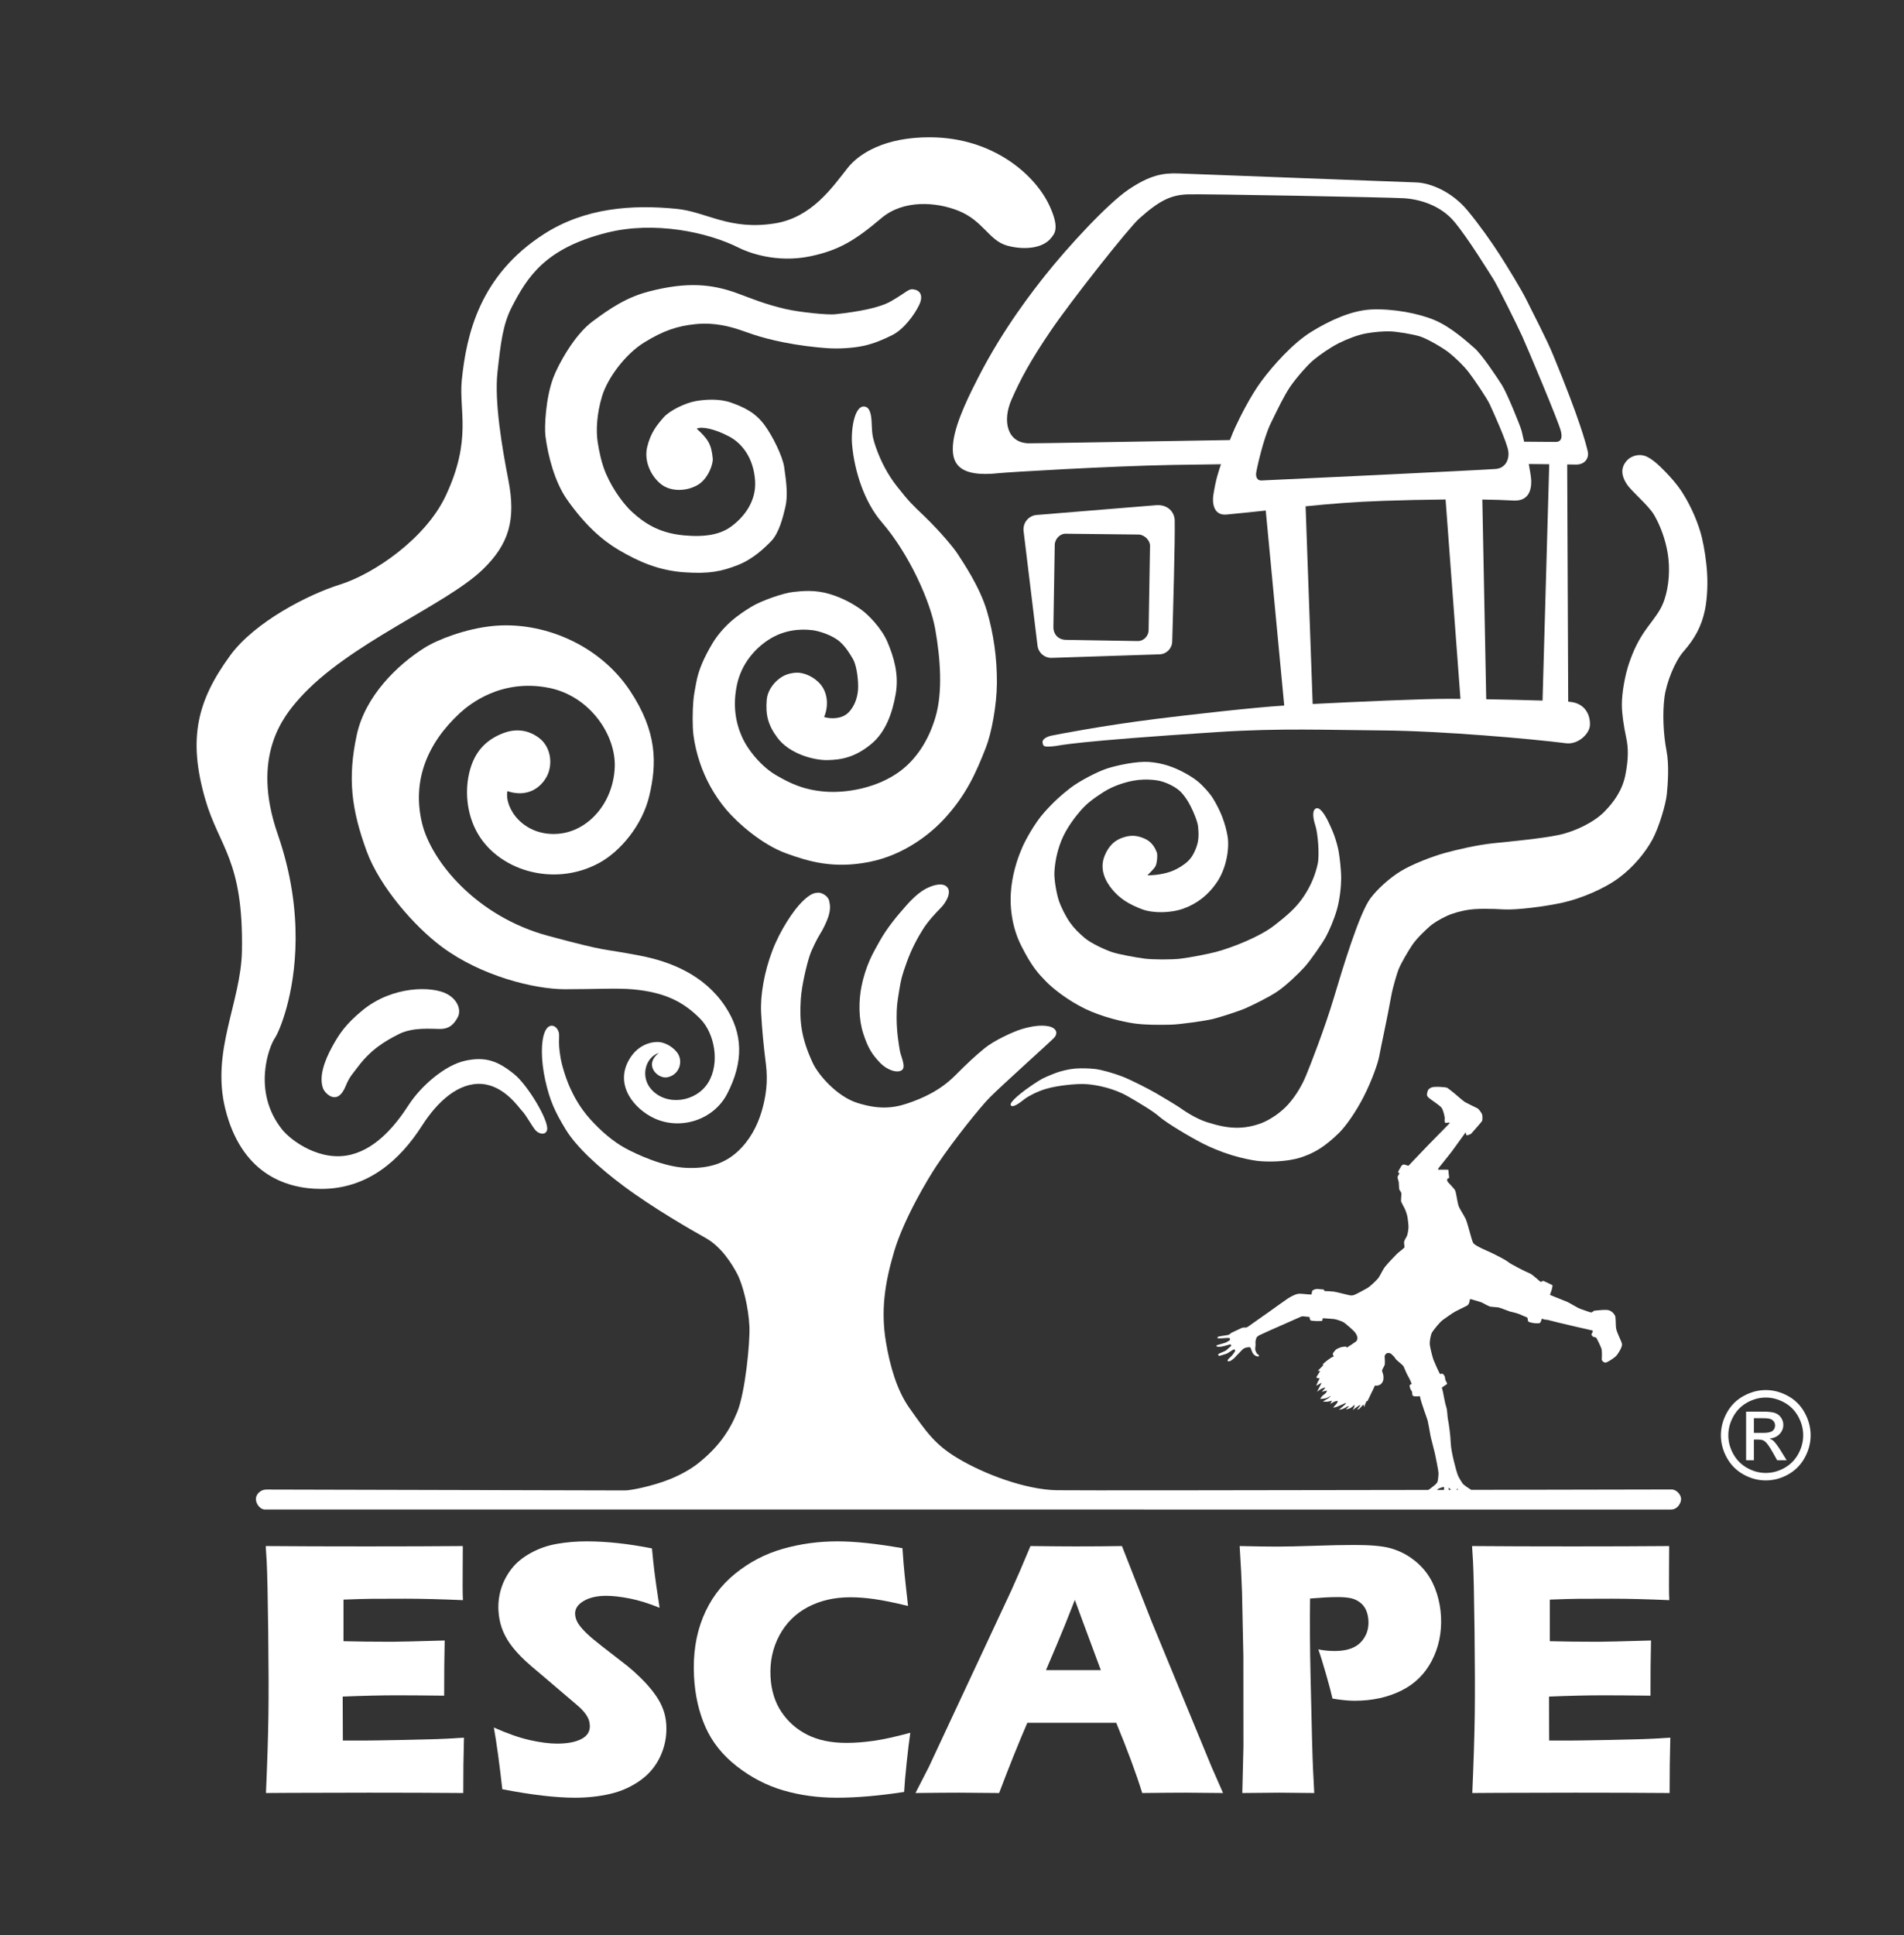
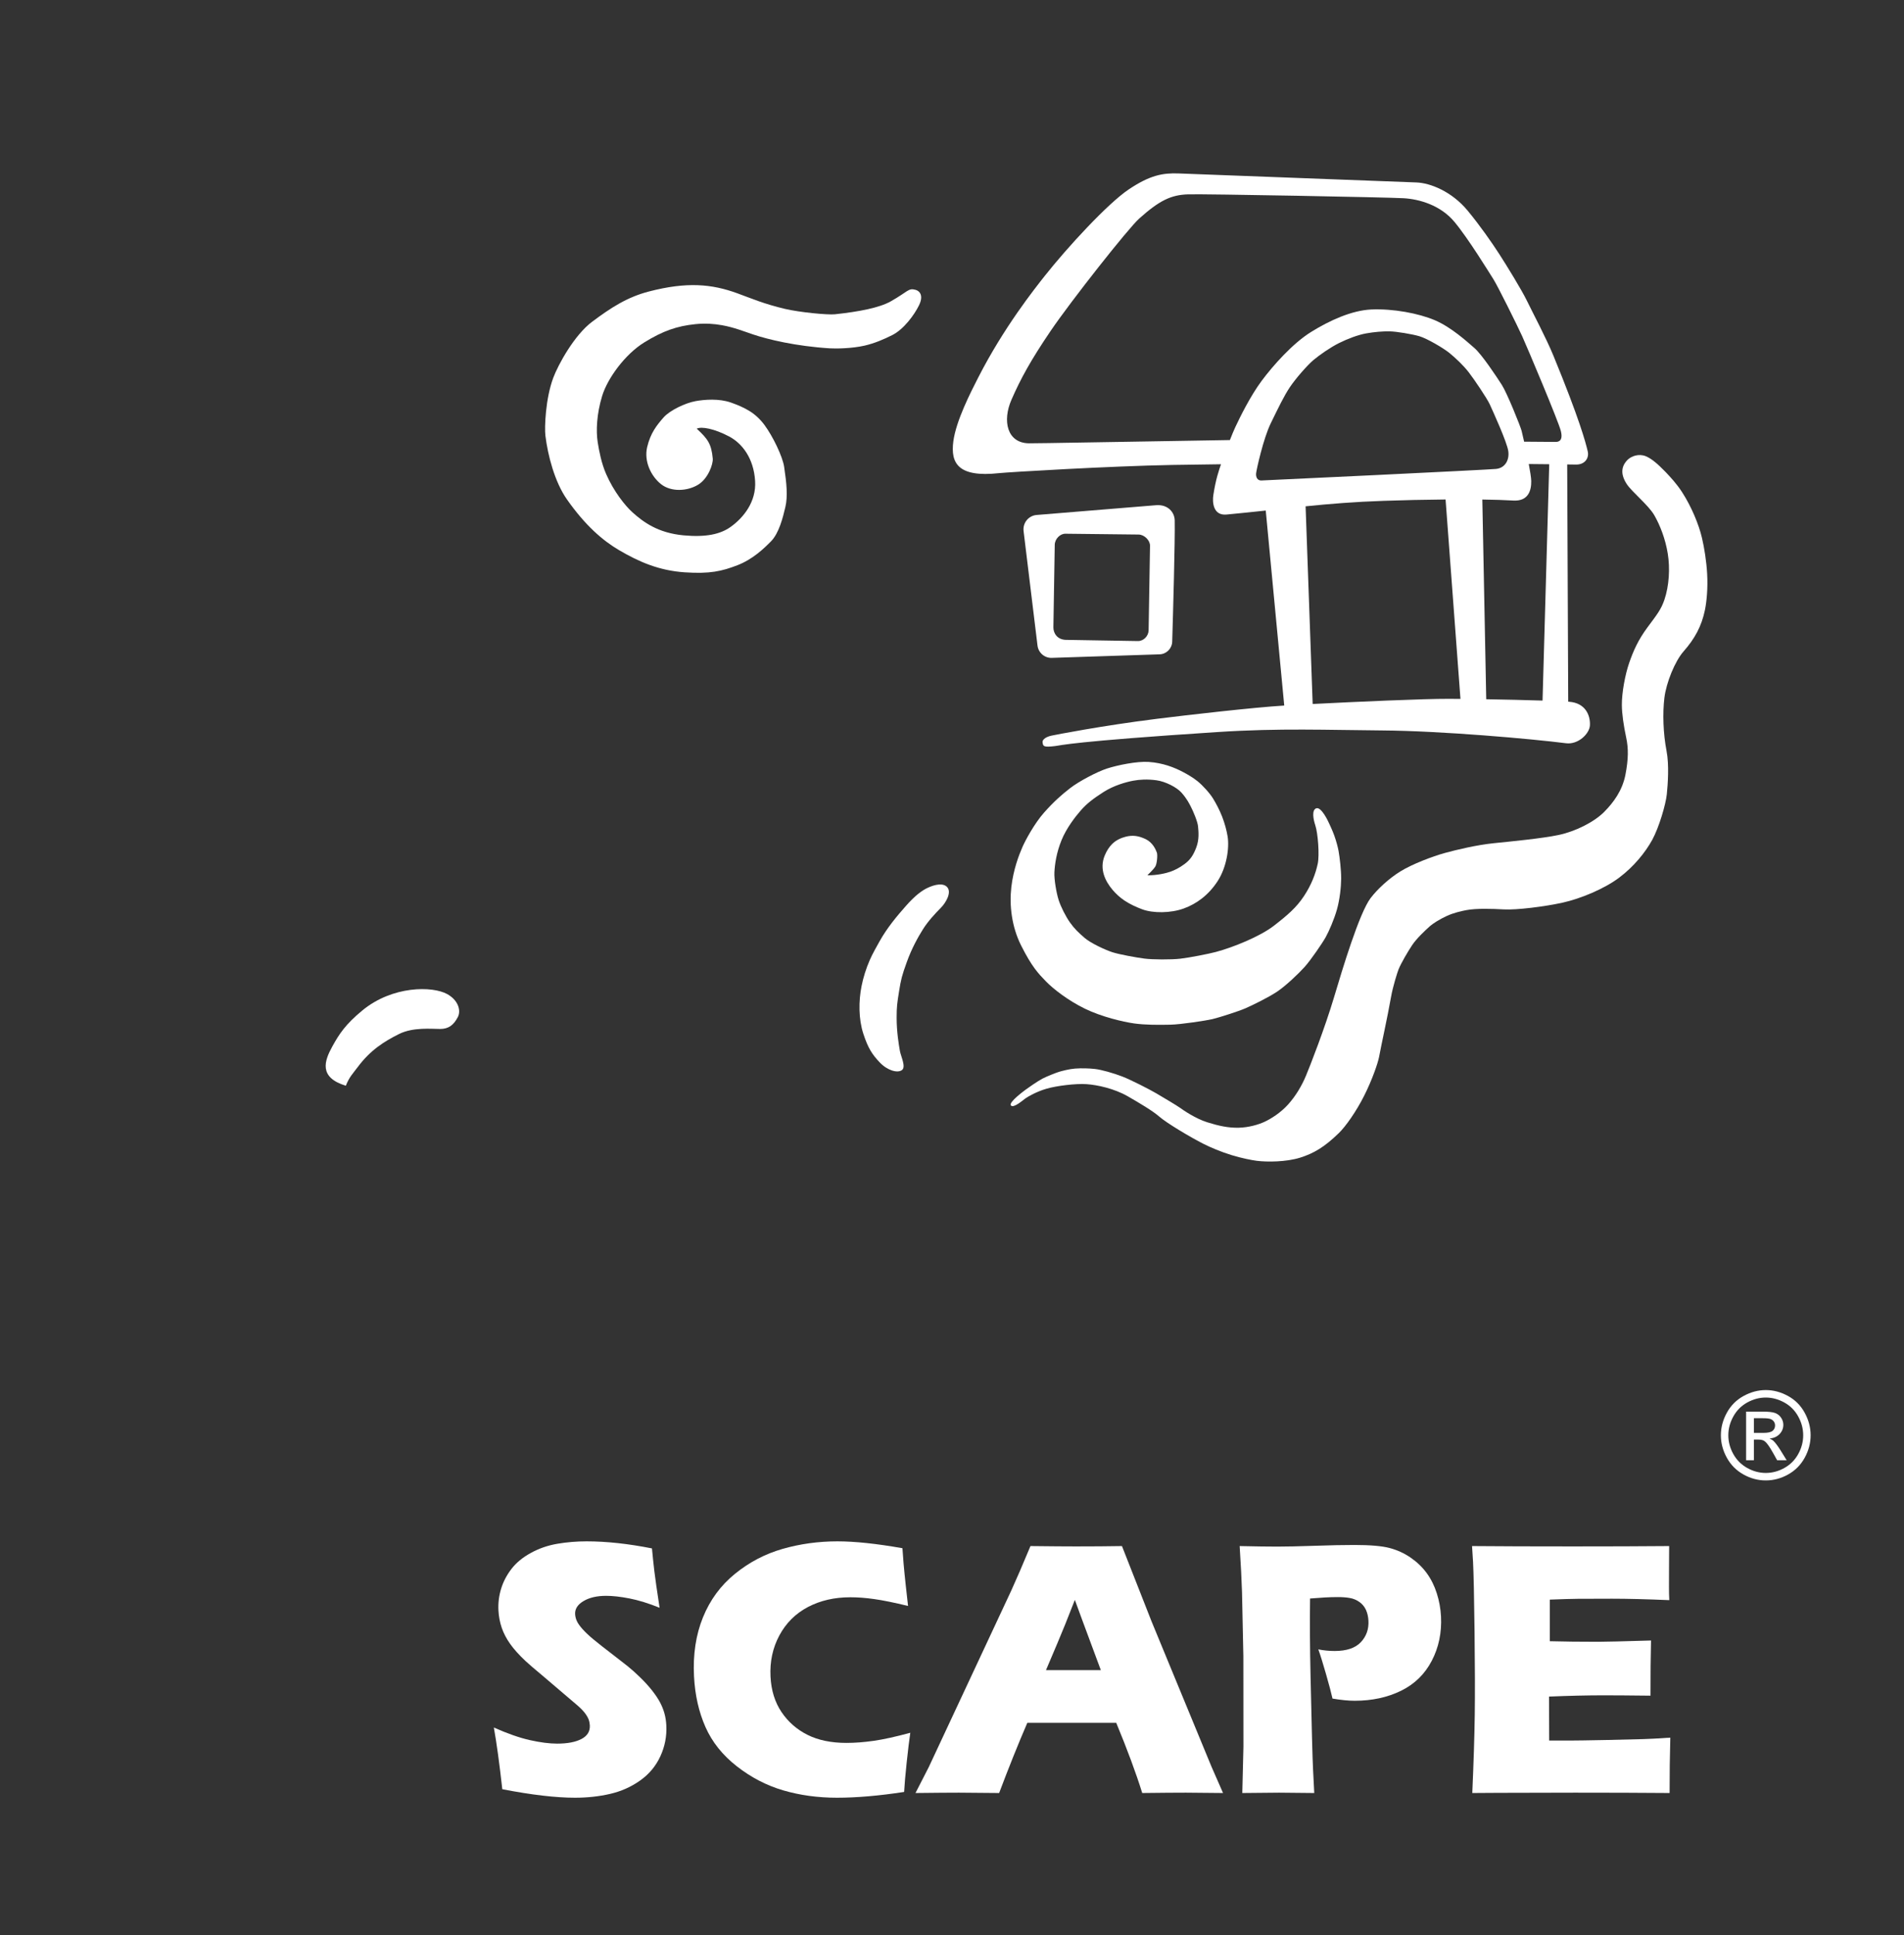
<svg xmlns="http://www.w3.org/2000/svg" width="250" height="254" viewBox="0 0 250 254" fill="none">
  <rect x="0" y="0" width="250" height="254" fill="#333333" stroke="none" />
-   <path fill-rule="evenodd" clip-rule="evenodd" d="M138.042 31.198C138.405 30.721 139.225 30.029 137.766 26.93C135.89 22.947 130.415 18.068 122.167 18.021C116.212 17.986 112.801 20.14 111.301 22.043C109.254 24.64 106.567 28.547 101.755 29.322C95.783 30.283 92.772 27.81 88.865 27.418C83.003 26.83 76.809 27.264 71.413 30.733C63.008 36.136 61.246 43.873 60.635 49.888C60.23 53.885 62.014 57.686 58.51 65.108C55.857 70.727 49.058 75.357 44.607 76.744C40.526 78.016 33.454 81.616 30.217 86.051C25.922 91.936 24.634 96.902 26.954 104.928C28.775 111.227 31.97 112.866 31.768 124.788C31.652 131.588 27.688 137.936 29.582 145.56C31.625 153.784 37.185 156.064 42.181 156.064C48.295 156.064 52.512 152.294 55.425 147.742C57.431 144.605 60.218 142.035 63.311 142.292C66.235 142.534 68.121 145.39 68.488 145.759C69.109 146.384 69.88 147.917 70.357 148.411C70.835 148.905 71.669 149.018 71.835 148.32C72.112 147.151 69.313 142.467 67.544 141.027C65.402 139.283 63.767 138.656 61.079 139.239C58.352 139.831 55.201 142.656 53.682 145.012C51.991 147.634 49.511 150.699 46.113 151.559C42.077 152.579 38.204 149.733 37.034 148.258C33.038 143.22 35.374 137.273 36.1 136.25C36.574 135.582 38.776 130.697 38.816 123.261C38.837 119.314 38.248 114.648 36.468 109.512C32.916 99.267 37.191 94.061 39.298 91.696C45.747 84.457 58.521 79.453 63.376 74.765C66.851 71.41 67.763 68.218 66.749 63.006C65.916 58.726 64.895 52.711 65.322 48.849C65.748 44.987 66.029 42.561 67.227 40.25C69.237 36.37 71.573 32.578 79.716 30.537C85.889 28.99 92.916 30.452 97.034 32.535C98.161 33.105 101.919 34.591 106.444 33.632C110.222 32.83 112.305 31.524 115.739 28.625C118.602 26.208 122.885 26.468 125.884 27.683C129.082 28.98 129.858 31.556 132.197 32.228C134.177 32.796 136.873 32.737 138.042 31.198Z" fill="white" />
-   <path fill-rule="evenodd" clip-rule="evenodd" d="M113.42 53.358C114.226 53.372 114.38 54.426 114.435 55.236C114.532 56.666 114.42 57.014 114.993 58.676C115.611 60.472 116.555 62.294 117.726 63.784C119.465 65.996 119.766 66.211 121.315 67.709C123.549 69.867 125.246 71.945 125.717 72.677C126.392 73.728 128.626 76.976 129.575 80.171C130.454 83.134 130.921 86.396 130.897 89.674C130.875 92.6 130.184 96.25 129.454 98.118C128.123 101.524 126.867 104.307 124.102 107.356C122.295 109.349 118.822 112.219 114.129 113.145C109.435 114.071 106.171 113.088 103.192 112.005C100.083 110.874 96.854 108.052 95.369 106.289C93.678 104.281 92.604 102.166 91.935 100.222C91.472 98.878 91.202 97.616 91.056 96.528C90.906 95.417 90.924 93.389 91.034 92.047C91.106 91.166 91.245 90.578 91.395 89.713C91.705 87.92 92.467 86.277 93.523 84.492C94.09 83.533 94.962 82.48 95.904 81.635C96.919 80.724 98.008 80.043 98.683 79.632C99.985 78.84 102.86 77.849 104.101 77.712C105.342 77.575 106.976 77.398 108.885 77.96C110.795 78.522 112.201 79.393 113.111 80.046C114.022 80.699 115.778 82.491 116.54 84.307C117.359 86.257 118.056 88.516 117.611 91.08C117.165 93.644 116.269 96.112 114.412 97.65C112.281 99.415 110.493 99.736 108.662 99.775C106.832 99.814 103.651 98.946 102.084 96.848C100.822 95.16 100.513 93.812 100.671 91.865C100.757 90.814 101.384 89.906 102.048 89.312C102.862 88.584 103.678 88.353 104.553 88.302C105.476 88.248 106.884 88.79 107.766 89.872C108.746 91.076 108.77 92.802 108.206 94.124C109.167 94.416 110.578 94.364 111.406 93.53C112.316 92.615 112.677 91.274 112.677 90.135C112.677 88.757 112.398 87.192 111.99 86.498C111.614 85.856 111.031 84.885 110.254 84.218C109.256 83.361 107.554 82.829 106.666 82.721C104.972 82.514 102.928 82.71 101.01 83.919C99.093 85.128 97.356 87.16 96.774 89.851C96.193 92.542 96.574 94.81 97.417 96.711C98.26 98.613 100.115 100.718 101.878 101.742C103.641 102.766 105.393 103.662 108.25 103.906C111.108 104.15 115.255 103.443 118.251 101.18C120.229 99.685 121.898 97.317 122.836 94.118C123.774 90.919 123.513 86.618 122.796 82.573C122.155 78.956 119.409 72.751 115.761 68.526C113.502 65.909 112.209 61.9 111.888 58.447C111.699 56.419 112.184 53.337 113.42 53.358Z" fill="white" />
-   <path fill-rule="evenodd" clip-rule="evenodd" d="M47.565 132.646C51.538 129.366 56.789 129.421 58.721 130.491C60.209 131.315 60.541 132.685 60.118 133.5C59.558 134.578 58.888 135.068 57.778 135.068C56.668 135.068 54.24 134.81 52.397 135.73C50.444 136.704 48.638 137.84 46.984 140.051C46.293 140.976 45.884 141.338 45.405 142.523C44.263 145.348 42.642 143.408 42.457 142.965C41.81 141.416 42.601 139.244 43.628 137.377C44.542 135.715 45.375 134.454 47.565 132.646Z" fill="white" />
-   <path fill-rule="evenodd" clip-rule="evenodd" d="M64.661 82.176C71.148 81.514 78.64 84.529 82.72 90.67C86.313 96.078 86.261 100.225 85.254 104.471C84.352 108.274 81.512 111.73 78.67 113.277C72.661 116.55 65.159 114.228 62.478 108.956C61.099 106.242 61.042 103.057 61.844 100.623C62.568 98.425 64.012 96.997 66.173 96.204C67.788 95.612 69.475 95.81 70.896 96.96C72.107 97.942 72.576 99.763 72.022 101.399C71.625 102.573 69.963 104.932 66.624 103.852C66.214 106.083 68.732 109.824 73.311 109.447C77.19 109.128 80.516 105.46 80.717 100.725C80.897 96.479 77.439 91.353 72.064 90.29C65.769 89.045 61.583 92.495 60.376 93.608C56.125 97.531 54.046 102.489 55.432 108.124C56.644 113.053 62.538 120.305 71.968 122.843C80.215 125.062 78.639 124.407 83.995 125.437C87.972 126.202 92.438 127.923 95.218 132.104C97.573 135.647 97.665 139.375 95.476 143.587C93.705 146.996 89.398 148.397 85.921 146.802C83.305 145.585 80.675 142.486 82.582 139.134C82.592 139.116 82.602 139.098 82.612 139.08C83.872 136.904 85.926 136.649 86.809 136.826C87.593 136.984 88.404 137.51 88.897 138.144C89.748 139.241 89.263 141.061 87.648 141.409C86.373 141.683 84.445 139.788 86.521 138.213C84.737 138.776 84.048 141.331 85.508 142.984C87.508 145.247 91.41 144.678 92.993 142.102C94.562 139.548 93.838 135.638 91.93 133.718C89.706 131.479 87.268 130.249 83.072 129.865C81.064 129.681 77.974 129.853 74.204 129.853C70.122 129.853 63.175 128.109 58.053 124.316C54.377 121.594 49.836 116.362 48.138 111.714C46.146 106.263 45.619 102.151 46.843 96.474C47.949 91.349 52.208 87.252 55.741 85.034C57.533 83.909 61.193 82.529 64.661 82.176Z" fill="white" />
+   <path fill-rule="evenodd" clip-rule="evenodd" d="M47.565 132.646C51.538 129.366 56.789 129.421 58.721 130.491C60.209 131.315 60.541 132.685 60.118 133.5C59.558 134.578 58.888 135.068 57.778 135.068C56.668 135.068 54.24 134.81 52.397 135.73C50.444 136.704 48.638 137.84 46.984 140.051C46.293 140.976 45.884 141.338 45.405 142.523C41.81 141.416 42.601 139.244 43.628 137.377C44.542 135.715 45.375 134.454 47.565 132.646Z" fill="white" />
  <path fill-rule="evenodd" clip-rule="evenodd" d="M154.243 68.309C154.221 67.248 153.356 66.187 151.783 66.317C147.68 66.654 139.772 67.3 136.11 67.599C135.601 67.64 135.13 67.889 134.807 68.288C134.484 68.686 134.337 69.201 134.399 69.711C134.846 73.391 135.807 81.29 136.227 84.741C136.341 85.686 137.155 86.387 138.1 86.356C141.453 86.246 148.961 86 152.259 85.891C153.163 85.862 153.889 85.129 153.914 84.219C154.028 80.406 154.296 70.985 154.243 68.309ZM151 71.639C151.011 70.934 150.261 70.18 149.503 70.168L139.895 70.06C139.184 70.048 138.503 70.752 138.491 71.515L138.313 82.346C138.301 83.109 138.82 83.973 139.968 83.992L149.398 84.15C150.155 84.163 150.803 83.493 150.816 82.73L151 71.639Z" fill="white" />
  <path fill-rule="evenodd" clip-rule="evenodd" d="M85.205 38.263C90.185 36.971 93.439 37.267 96.827 38.505C98.763 39.213 100.329 39.899 103.067 40.546C104.949 40.991 108.677 41.358 109.635 41.254C112.791 40.913 115.465 40.402 116.961 39.557C119.247 38.267 119.259 37.778 120.21 38.044C120.732 38.178 121.303 38.764 120.679 40.055C120.055 41.346 118.651 43.227 117.185 43.971C116.083 44.531 114.821 45.072 113.503 45.373C111.877 45.743 109.808 45.777 108.97 45.725C104.476 45.444 100.842 44.56 98.867 43.897C97.681 43.499 96.353 42.965 94.798 42.689C93.764 42.506 92.636 42.413 91.305 42.55C88.904 42.796 87.048 43.426 84.562 44.968C82.076 46.511 79.772 49.642 79.057 51.995C78.342 54.349 78.246 56.558 78.478 58.041C78.662 59.211 78.967 60.804 79.587 62.226C80.576 64.494 82.071 66.374 83.03 67.238C84.462 68.529 86.386 69.96 89.757 70.273C92.736 70.55 94.607 70.106 95.912 69.18C97.632 67.961 99.319 65.855 99.148 63.136C98.958 60.093 97.403 58.173 95.727 57.289C93.792 56.27 92.092 55.951 91.484 56.274C92.926 57.602 93.412 58.267 93.586 60.197C93.65 60.908 92.99 62.822 91.66 63.628C90.226 64.497 88.115 64.596 86.798 63.556C85.481 62.517 84.533 60.549 84.975 58.686C85.418 56.824 86.236 55.821 87.121 54.804C87.927 53.879 89.959 52.903 91.327 52.656C92.53 52.439 94.419 52.294 95.974 52.842C96.795 53.132 97.64 53.472 98.442 53.974C99.159 54.423 99.808 55.019 100.371 55.778C101.472 57.263 102.757 59.919 102.961 61.283C103.29 63.485 103.448 65.157 103.121 66.552C102.793 67.95 102.286 69.993 101.225 71.069C100.312 71.994 98.836 73.422 96.816 74.199C94.795 74.976 93.222 75.354 89.885 75.125C86.548 74.897 83.926 73.767 81.284 72.216C79.141 70.958 76.863 68.995 74.46 65.584C72.813 63.246 71.923 59.725 71.612 57.185C71.485 56.145 71.614 52.344 72.648 49.582C73.272 47.914 75.383 43.996 77.774 42.214C80.18 40.422 82.308 39.014 85.205 38.263Z" fill="white" />
  <path fill-rule="evenodd" clip-rule="evenodd" d="M124.387 116.475C124.975 117.173 124.182 118.514 123.539 119.161C122.799 119.907 121.846 120.932 121.199 121.961C120.553 122.991 119.728 124.451 119.07 126.273C118.411 128.095 118.294 128.594 118.047 130.144C117.8 131.694 117.731 132.113 117.731 133.604C117.731 135.467 118.013 137.098 118.157 137.943C118.282 138.674 119.002 140.056 118.418 140.474C117.834 140.892 116.514 140.512 115.527 139.476C114.54 138.44 113.987 137.619 113.36 135.702C112.722 133.752 112.731 131.403 113.126 129.434C113.353 128.306 113.716 127.128 114.213 126C114.584 125.158 115.052 124.348 115.477 123.584C116.474 121.795 117.753 120.27 118.966 118.898C120.179 117.525 121.063 116.893 121.787 116.55C122.757 116.091 123.872 115.862 124.387 116.475Z" fill="white" />
  <path fill-rule="evenodd" clip-rule="evenodd" d="M172.81 106.109C173.472 105.844 174.378 107.765 174.55 108.159C174.634 108.351 174.934 108.96 175.191 109.669C175.462 110.415 175.681 111.272 175.758 111.709C175.912 112.561 176.103 114.232 176.098 115.332C176.093 116.426 175.911 118.089 175.542 119.391C175.172 120.694 174.504 122.231 174.066 123.019C173.631 123.806 172.118 126.01 171.313 126.911C170.508 127.813 168.821 129.408 167.705 130.158C166.59 130.908 164.526 131.918 163.533 132.355C162.697 132.723 160.122 133.555 159.182 133.779C158.425 133.959 155.051 134.48 153.666 134.507C152.089 134.537 150.377 134.548 148.914 134.342C147.452 134.136 144.647 133.476 142.456 132.41C140.266 131.343 138.316 129.835 137.323 128.811C136.33 127.787 135.479 126.901 134.078 124.118C132.829 121.637 132.517 118.813 132.789 116.457C133.062 114.101 133.796 112.221 134.257 111.169C134.605 110.373 135.8 108.115 137.098 106.657C138.396 105.199 139.396 104.321 140.534 103.441C141.672 102.56 144.052 101.3 145.378 100.874C146.704 100.448 149.274 99.908 150.836 100.017C152.648 100.143 154.171 100.71 155.431 101.392C155.94 101.667 156.657 102.074 157.248 102.554C157.927 103.106 158.849 104.112 159.303 104.863C159.679 105.484 160.121 106.306 160.464 107.183C160.816 108.082 161.066 109.039 161.189 109.796C161.434 111.292 161.067 113.829 159.882 115.656C158.697 117.483 157.124 118.645 155.412 119.26C153.701 119.875 151.391 119.894 149.953 119.354C149.18 119.064 148.362 118.689 147.655 118.217C147.045 117.81 146.527 117.328 146.087 116.811C145.137 115.694 144.316 114.088 145.05 112.308C145.33 111.626 145.67 111.148 146.022 110.793C146.531 110.281 147.206 109.986 147.798 109.834C148.717 109.598 149.493 109.704 150.422 110.146C151.344 110.584 151.748 111.494 151.903 111.928C152.009 112.224 151.921 113.396 151.691 113.751C151.393 114.211 150.849 114.681 150.656 114.894C151.879 114.919 153.161 114.617 153.717 114.411C154.212 114.228 154.818 113.953 155.538 113.416C156.259 112.879 156.665 112.321 157.074 111.245C157.483 110.169 157.368 109.165 157.305 108.472C157.25 107.858 156.672 106.472 156.332 105.835C156.174 105.537 155.86 104.862 155.119 104.033C154.514 103.355 153.04 102.584 151.842 102.424C150.645 102.264 149.634 102.322 148.779 102.483C147.833 102.662 146.246 103.106 144.917 103.954C143.588 104.803 142.731 105.442 141.898 106.397C141.166 107.236 140.027 108.706 139.385 110.279C138.711 111.932 138.502 113.437 138.446 114.496C138.398 115.411 138.706 117.218 139.004 118.144C139.295 119.049 139.936 120.31 140.5 121.105C141.064 121.9 141.632 122.446 142.437 123.135C143.242 123.824 145.142 124.695 146.045 124.991C146.948 125.286 149.215 125.695 150.261 125.831C151.306 125.967 153.771 125.986 154.997 125.842C156.223 125.698 158.673 125.219 159.643 124.961C161.874 124.37 165.437 122.936 167.265 121.519C169.093 120.103 170.234 119.11 171.21 117.633C172.189 116.156 172.747 114.69 173.025 113.365C173.26 112.25 173.058 109.394 172.697 108.314C172.441 107.549 172.215 106.346 172.81 106.109Z" fill="white" />
  <path fill-rule="evenodd" clip-rule="evenodd" d="M213.699 60.367C214.204 59.859 215.194 59.523 216.086 59.883C216.82 60.181 217.641 60.867 218.668 61.932C219.33 62.62 220.166 63.523 220.871 64.618C222.088 66.506 223.057 68.833 223.472 70.607C223.783 71.933 224.057 73.647 224.153 75.329C224.26 77.2 224.086 78.996 223.858 80.093C223.426 82.176 222.538 83.829 221.06 85.504C219.922 86.793 218.783 89.609 218.54 91.597C218.295 93.585 218.378 96.286 218.82 98.564C219.177 100.401 218.99 102.945 218.858 104.252C218.727 105.558 217.843 108.599 216.941 110.246C216.037 111.893 214.525 113.761 212.59 115.215C210.654 116.669 207.545 117.962 205.186 118.485C202.826 119.009 199.128 119.466 197.477 119.375C195.891 119.287 193.826 119.221 192.517 119.473C191.878 119.596 190.888 119.812 189.966 120.234C188.999 120.676 188.124 121.247 187.765 121.564C187.062 122.185 185.972 123.235 185.422 124.059C184.874 124.883 183.967 126.414 183.629 127.257C183.497 127.592 182.898 129.437 182.648 130.861C182.158 133.643 181.363 137.168 181.08 138.72C180.934 139.51 180.181 141.73 179.108 143.853C178.075 145.899 176.712 147.839 175.797 148.731C173.931 150.548 172.522 151.394 170.704 151.963C168.886 152.533 166.371 152.545 165.022 152.375C164.373 152.293 163.053 152.036 161.729 151.633C160.306 151.2 158.874 150.584 158.032 150.157C156.407 149.334 153.218 147.459 152.158 146.526C151.391 145.85 149.555 144.752 148.075 143.904C146.302 142.888 144.081 142.41 142.66 142.313C141.24 142.216 138.749 142.527 137.438 142.903C136.125 143.278 134.987 143.94 134.642 144.183C134.297 144.426 133.083 145.513 132.733 145.106C132.383 144.699 134.562 143.121 134.71 143.007C134.858 142.893 136.251 141.911 136.877 141.589C137.503 141.266 138.748 140.783 139.093 140.684C139.438 140.585 140.391 140.324 141.173 140.267C142.034 140.204 142.973 140.235 143.742 140.317C144.591 140.406 146.226 140.869 147.395 141.324C148.515 141.761 150.932 142.996 151.808 143.51C152.684 144.024 154.553 145.134 154.947 145.422C155.342 145.71 156.964 146.832 158.517 147.318C160.07 147.804 161.283 148.058 162.614 148.033C163.945 148.008 165.244 147.627 166.052 147.248C166.86 146.87 168.141 146.088 169.146 144.965C170.149 143.842 170.914 142.539 171.462 141.243C172.01 139.946 173.959 134.939 175.149 130.949C176.26 127.224 178.477 119.851 179.961 117.893C180.851 116.718 182.356 115.324 183.884 114.379C185.414 113.434 188.105 112.408 189.694 111.972C191.283 111.536 193.899 110.914 196.139 110.684C198.378 110.453 202.446 110.068 204.636 109.608C206.828 109.147 209.28 107.929 210.608 106.6C211.87 105.336 213.022 103.763 213.424 101.693C213.825 99.622 213.817 98.213 213.532 96.87C213.182 95.222 212.962 93.711 212.954 92.544C212.942 90.921 213.384 88.55 213.916 87.017C214.457 85.454 215.086 84.014 216.31 82.362C217.535 80.71 218.098 80.03 218.538 78.735C219.163 76.891 219.292 74.607 218.984 72.684C218.676 70.761 217.97 68.941 217.207 67.623C216.444 66.305 214.262 64.564 213.591 63.533C212.727 62.203 212.899 61.173 213.699 60.367Z" fill="white" />
  <path fill-rule="evenodd" clip-rule="evenodd" d="M160.32 60.941C158.225 60.967 155.578 61.002 153.93 61.032C145.792 61.18 132.422 61.972 131.176 62.108C125.771 62.699 124.8 60.778 125.175 57.938C125.532 55.225 127.463 51.476 128.439 49.565C131.814 42.958 135.847 37.906 137.208 36.183C140.113 32.508 145.452 26.702 148.227 24.848C151.003 22.993 152.674 22.694 154.739 22.767C156.805 22.839 183.896 23.872 185.987 23.95C187.78 24.017 190.613 25.114 192.719 27.665C194.325 29.609 195.851 31.795 196.86 33.355C197.866 34.914 199.803 38.059 200.512 39.528C201.222 40.996 203.017 44.375 203.972 46.701C207.378 54.992 208.186 58.026 208.472 59.24C208.684 60.138 208.093 61 206.931 60.982C206.586 60.977 206.199 60.971 205.777 60.966L205.911 92.109C205.954 92.112 205.995 92.115 206.035 92.118C208.169 92.271 208.826 93.897 208.762 95.204C208.706 96.322 207.212 97.766 205.629 97.564C201.189 96.995 189.287 95.938 181.454 95.882C174.292 95.831 168.096 95.559 159.853 96.094C140.734 97.336 139.273 97.844 138.579 97.928C136.998 98.12 136.977 97.964 136.896 97.482C136.814 96.999 137.509 96.681 138.075 96.563C138.628 96.447 144.661 95.261 151.881 94.359C156.056 93.837 164.659 92.856 168.608 92.616L168.623 92.615L166.196 67.018C164.589 67.19 162.897 67.367 161.047 67.542C159.234 67.713 159.185 65.82 159.311 65.006C159.643 62.863 160.028 61.807 160.32 60.941ZM189.808 65.566L191.762 91.743C191.209 91.738 190.696 91.734 190.24 91.732C186.966 91.719 178 92.119 172.358 92.41L171.429 66.461C174.643 66.136 177.833 65.872 181.701 65.741C184.216 65.655 187.062 65.59 189.808 65.566ZM200.732 60.911C201.676 60.92 202.58 60.929 203.418 60.938L202.54 91.962C200.353 91.891 197.636 91.83 195.146 91.788L194.633 65.573C196.163 65.594 197.553 65.636 198.702 65.704C200.659 65.82 201.078 64.398 201.055 63.14C201.047 62.706 200.913 61.859 200.732 60.911ZM165.603 63.072C165.083 63.08 164.879 62.609 164.93 62.129C164.981 61.65 165.866 57.597 166.845 55.584C167.823 53.571 168.598 51.961 169.365 50.821C170.129 49.682 171.661 47.934 172.444 47.275C173.227 46.615 174.658 45.613 175.805 45.039C176.954 44.465 178.325 43.951 179.379 43.763C180.436 43.574 181.558 43.48 182.469 43.497C183.379 43.514 185.422 43.857 186.384 44.139C187.345 44.422 189.532 45.69 190.341 46.358C191.149 47.026 192.12 47.934 192.835 48.851C193.548 49.768 195.242 52.278 195.608 53.074C195.974 53.871 197.881 58.043 198.042 59.217C198.204 60.39 197.624 61.435 196.434 61.555C195.242 61.675 166.121 63.063 165.603 63.072ZM200.121 57.977C199.964 57.275 199.838 56.736 199.792 56.558C199.638 55.955 197.886 51.605 197.196 50.527C196.505 49.449 194.576 46.536 193.59 45.68C192.601 44.823 190.548 42.95 188.404 42.036C186.259 41.122 182.889 40.499 180.063 40.624C177.485 40.739 174.571 42.07 172.144 43.578C169.716 45.086 167.141 47.998 165.654 49.997C164.168 51.996 162.803 54.775 162.199 56.069C161.994 56.508 161.742 57.118 161.488 57.764C147.755 57.984 135.993 58.207 135.083 58.191C132.231 58.141 131.595 55.253 132.802 52.487C134.009 49.721 135.328 47.303 137.96 43.425C140.592 39.547 148.135 29.982 149.58 28.69C152.229 26.319 153.755 25.576 156.018 25.511C158.281 25.447 182.234 25.898 184.3 26.02C186.366 26.141 189.134 26.928 190.959 29.11C192.785 31.291 195.553 35.814 196.095 36.663C196.638 37.511 199.225 42.721 199.868 44.135C200.509 45.548 204.621 55.282 204.942 56.575C205.264 57.867 204.649 58.009 204.26 58.009C203.115 58.009 201.631 57.996 200.121 57.977Z" fill="white" />
-   <path fill-rule="evenodd" clip-rule="evenodd" d="M193.174 195.569C207.47 195.543 219.085 195.518 219.522 195.518C220.037 195.518 220.73 196.118 220.73 196.789C220.73 197.279 220.282 198.151 219.391 198.151C218.5 198.151 35.182 198.148 34.756 198.148C34.246 198.148 33.585 197.501 33.601 196.734C33.614 196.139 34.22 195.528 34.953 195.528C35.474 195.528 78.956 195.643 82.089 195.643C82.778 195.643 85.639 195.106 87.99 194.154C89.394 193.586 90.735 192.831 91.701 192.059C94.286 189.996 95.749 187.916 96.8 185.351C97.852 182.784 98.494 176.209 98.4 174.123C98.29 171.656 97.552 168.631 96.768 167.16C96.124 165.952 94.73 163.667 92.685 162.524C90.805 161.473 85.731 158.561 81.844 155.66C78.671 153.291 75.685 150.574 74.277 148.259C72.869 145.944 72.182 144.452 71.594 141.796C71.006 139.14 71.022 136.696 71.526 135.476C72.168 133.921 73.449 134.799 73.414 135.931C73.371 137.322 73.425 137.659 73.571 138.651C73.731 139.742 74.297 141.597 74.885 142.871C75.316 143.804 76.068 145.318 77.477 146.891C78.886 148.464 80.544 149.875 82.092 150.713C83.639 151.551 87.161 153.186 90.162 153.304C93.163 153.421 95.207 152.657 96.821 151.187C98.435 149.717 99.442 147.799 100.005 145.895C100.567 143.991 100.859 141.992 100.567 139.691C100.275 137.39 100.063 135.266 99.939 132.943C99.82 130.722 100.318 127.645 101.433 124.735C102.426 122.145 104.152 119.522 105.316 118.373C106.479 117.225 106.975 117.22 107.396 117.177C107.816 117.135 108.709 117.546 108.874 118.257C109.011 118.849 109.059 119.363 108.775 120.295C108.574 120.953 108.03 122.066 107.684 122.593C107.338 123.12 106.58 124.639 106.326 125.4C105.95 126.529 105.256 129.335 105.145 131.203C104.982 133.981 105.143 136.139 106.716 139.527C107.467 141.144 109.938 143.947 112.567 144.773C115.231 145.612 117.121 145.527 119.138 144.847C121.155 144.167 123.455 143.148 125.436 141.153C126.961 139.618 128.077 138.582 129.282 137.597C130.486 136.612 132.965 135.442 134.17 135.082C135.375 134.721 136.597 134.515 137.639 134.707C138.663 134.896 139.023 135.606 138.354 136.28C137.602 137.037 131.572 142.434 129.96 144.057C128.819 145.205 125.352 149.462 123.009 152.964C121.828 154.73 118.678 159.998 117.412 164.251C116.146 168.504 115.649 172.071 116.324 176.149C116.842 179.271 117.763 182.501 119.391 184.798C121.64 187.974 122.736 189.596 125.666 191.366C129.337 193.584 134.753 195.534 138.702 195.614C140.723 195.654 165.83 195.618 187.528 195.579C187.739 195.483 187.992 195.234 188.133 195.143C188.293 195.034 188.565 194.803 188.689 194.624C188.812 194.444 188.86 193.846 188.878 193.453C188.894 193.059 188.462 191.079 188.404 190.776C188.345 190.473 187.843 188.651 187.813 188.389C187.783 188.129 187.504 186.669 187.454 186.468C187.403 186.264 187.148 185.608 186.999 185.153C186.846 184.698 186.485 183.666 186.441 183.271C186.326 183.296 185.901 183.314 185.719 183.289C185.537 183.264 185.475 183.183 185.451 183.111C185.426 183.039 185.437 182.899 185.419 182.763C185.401 182.626 185.259 182.451 185.212 182.381C185.167 182.313 185.115 182.099 185.086 181.936C185.058 181.774 185.24 181.718 185.356 181.679C185.326 181.504 185.002 180.831 184.846 180.579C184.689 180.326 184.401 179.584 184.292 179.364C184.184 179.146 183.303 178.524 183.225 178.343C183.146 178.163 182.836 177.876 182.676 177.729C182.515 177.583 182.25 177.594 182.136 177.619C181.997 177.651 181.792 177.904 181.807 178.048C181.835 178.316 181.853 178.989 181.82 179.136C181.788 179.283 181.474 179.784 181.467 179.881C181.462 179.976 181.523 180.159 181.6 180.379C181.674 180.598 181.663 181.031 181.624 181.174C181.585 181.316 181.48 181.523 181.353 181.656C181.225 181.791 180.856 181.949 180.532 181.866C180.333 182.353 180.156 182.666 180.047 182.893C179.937 183.121 179.552 183.931 179.552 183.931L179.457 183.881C179.457 183.881 179.273 184.256 179.245 184.323C179.216 184.389 179.149 184.704 179.149 184.704L179.025 184.361C179.025 184.361 178.558 184.846 178.505 184.901C178.451 184.954 178.181 185.061 178.181 185.061C178.181 185.061 178.396 184.754 178.459 184.699C178.523 184.644 178.619 184.403 178.619 184.403C178.619 184.403 178.49 184.449 178.399 184.524C178.308 184.601 177.982 184.796 177.932 184.848C177.881 184.899 177.626 185.088 177.626 185.088C177.626 185.088 177.785 184.734 177.821 184.661C177.858 184.588 177.831 184.388 177.831 184.388C177.831 184.388 177.649 184.636 177.307 184.834C177.186 184.903 176.722 185.019 176.722 185.019C176.722 185.019 176.805 184.923 176.886 184.826C176.967 184.729 177.081 184.661 177.081 184.661L177.098 184.606C177.098 184.606 176.956 184.591 176.934 184.608C176.913 184.626 176.477 184.879 176.36 184.926C176.242 184.973 175.8 185.061 175.8 185.061C175.8 185.061 176.542 184.421 176.61 184.366C176.677 184.311 176.724 184.146 176.724 184.146C176.724 184.146 175.603 184.649 175.409 184.706C175.216 184.764 175.042 184.754 175.042 184.754C175.042 184.754 175.475 184.303 175.55 184.193C175.626 184.083 175.639 183.879 175.639 183.879C175.639 183.879 175.262 183.949 175.164 184.008C175.067 184.068 174.663 184.284 174.663 184.284L174.899 183.861C174.899 183.861 174.422 183.988 174.237 183.998C174.052 184.009 173.692 183.974 173.692 183.974C173.692 183.974 174.158 183.689 174.353 183.581C174.548 183.473 174.762 183.218 174.762 183.218C174.762 183.218 174.379 183.441 174.153 183.524C173.926 183.608 173.34 183.631 173.34 183.631C173.34 183.631 173.519 183.349 173.608 183.256C173.696 183.163 173.977 182.959 174.052 182.889C174.126 182.818 174.265 182.534 174.265 182.534L173.542 182.686C173.542 182.686 173.775 182.456 173.856 182.374C173.937 182.293 174.02 182.121 174.02 182.121C174.02 182.121 173.558 182.263 173.477 182.311C173.396 182.361 172.932 182.681 172.932 182.681L173.548 181.506L172.825 181.909C172.825 181.909 172.969 181.524 173.025 181.403C173.081 181.283 173.285 180.941 173.285 180.941C173.285 180.941 173.078 180.908 173.032 180.901C172.984 180.893 172.828 180.819 172.828 180.819C172.828 180.819 173.03 180.439 173.133 180.308C173.235 180.176 173.336 179.956 173.336 179.956L173.035 179.938C173.035 179.938 173.573 179.398 173.639 179.331C173.706 179.263 173.802 179.081 173.802 179.081C173.802 179.081 173.53 179.223 173.689 179.074C173.846 178.926 174.611 178.229 175.131 178.048C175.093 177.991 174.982 177.799 175 177.701C175.02 177.601 175.269 177.293 175.378 177.186C175.487 177.081 175.815 176.929 176.017 176.863C176.219 176.796 176.568 176.768 176.654 176.758C176.759 176.743 176.79 176.799 176.835 176.899C176.98 176.829 177.966 176.158 178.057 176.086C178.146 176.014 178.25 175.781 178.234 175.626C178.219 175.471 178.181 175.271 177.954 174.946C177.729 174.623 176.671 173.744 176.461 173.596C176.25 173.448 175.441 173.179 175.184 173.149C174.927 173.119 173.694 173.036 173.694 173.036C173.694 173.036 173.606 173.396 173.591 173.398C173.575 173.399 172.896 173.424 172.826 173.414C172.759 173.404 172.338 173.364 172.247 173.366C172.154 173.368 172.052 173.306 172.019 173.233C171.985 173.158 171.947 172.966 171.944 172.873C171.913 172.876 171.325 172.809 171.267 172.804C171.209 172.799 171.028 172.759 170.841 172.826C170.653 172.893 168.914 173.696 168.547 173.843C168.177 173.988 165.492 175.196 165.378 175.261C165.264 175.324 165.165 175.379 165.043 175.503C164.921 175.624 164.834 176.126 164.845 176.203C164.856 176.278 164.858 176.448 164.862 176.563C164.867 176.676 164.774 177.064 164.832 177.234C164.858 177.311 164.943 177.544 165.022 177.658C165.102 177.771 165.203 177.784 165.248 177.839C165.294 177.894 165.349 177.973 165.287 178.028C165.225 178.083 165.107 178.046 164.996 178.031C164.886 178.016 164.681 177.859 164.54 177.698C164.398 177.534 164.217 176.879 164.155 176.859C164.092 176.839 164.056 176.831 163.852 176.854C163.648 176.878 163.435 176.926 163.254 177.056C163.073 177.184 162.81 177.506 162.706 177.598C162.602 177.688 162.283 178.034 162.147 178.186C162.01 178.336 161.651 178.603 161.587 178.634C161.523 178.666 161.301 178.716 161.23 178.681C161.158 178.648 161.184 178.558 161.214 178.496C161.244 178.434 161.491 178.176 161.656 178.044C161.82 177.911 162.074 177.491 162.143 177.421C162.212 177.349 162.168 177.076 161.998 177.139C161.827 177.201 161.291 177.583 161.147 177.654C161.002 177.728 160.217 177.954 160.13 177.978C160.043 178.001 159.97 177.906 159.963 177.886C159.955 177.864 159.937 177.756 160.021 177.706C160.106 177.658 160.682 177.421 160.861 177.336C161.039 177.251 161.32 176.954 161.399 176.894C161.478 176.833 161.656 176.696 161.682 176.606C161.637 176.566 161.588 176.514 161.574 176.459C161.488 176.486 160.826 176.663 160.722 176.694C160.618 176.726 160.282 176.788 160.153 176.791C160.025 176.794 159.812 176.783 159.749 176.736C159.685 176.691 159.727 176.588 159.818 176.568C159.909 176.549 160.629 176.326 160.811 176.279C160.993 176.231 161.435 175.954 161.474 175.926C161.514 175.899 161.504 175.721 161.471 175.671C161.439 175.621 161.163 175.631 161.117 175.626C161.072 175.623 160.613 175.663 160.53 175.669C160.447 175.678 160.073 175.691 159.994 175.683C159.916 175.676 159.86 175.669 159.853 175.596C159.845 175.524 159.894 175.486 160.031 175.443C160.169 175.398 161.137 175.261 161.277 175.233C161.417 175.204 161.574 175.023 161.695 174.946C161.749 174.913 162.953 174.353 163.039 174.316C163.126 174.281 163.283 174.244 163.432 174.258C163.581 174.271 163.701 174.278 163.938 174.099C164.174 173.919 166.356 172.401 166.677 172.168C167 171.933 168.76 170.671 169.078 170.463C169.396 170.254 170 169.906 170.462 169.834C170.802 169.783 171.545 169.916 172.212 169.929C172.212 169.866 172.24 169.649 172.264 169.606C172.287 169.561 172.3 169.428 172.321 169.403C172.343 169.379 172.535 169.294 172.648 169.246C172.759 169.199 172.949 169.198 172.997 169.199C173.045 169.203 173.631 169.246 173.764 169.266C173.896 169.288 173.848 169.473 173.957 169.476C174.067 169.478 174.815 169.503 175.141 169.548C175.469 169.591 176.851 169.948 177.012 169.983C177.171 170.016 177.462 170.111 177.793 169.988C178.124 169.863 179.272 169.243 179.588 169.051C179.903 168.861 180.681 168.126 180.944 167.806C181.207 167.488 181.555 166.683 181.81 166.342C182.063 166 183.308 164.688 183.482 164.53C183.656 164.372 184.353 163.85 184.399 163.754C184.444 163.659 184.318 163.173 184.374 162.96C184.404 162.851 184.507 162.626 184.676 162.353C184.843 162.08 184.934 161.358 184.939 161.089C184.942 160.819 184.876 160.181 184.813 159.804C184.75 159.427 184.56 158.878 184.429 158.627C184.3 158.375 184.032 157.891 183.977 157.739C183.922 157.588 184.023 156.863 184.002 156.656C183.982 156.449 183.762 156.26 183.729 156.127C183.694 155.994 183.674 155.25 183.658 155.162C183.641 155.074 183.47 154.564 183.502 154.476C183.532 154.388 183.754 154.019 183.754 154.019C183.754 154.019 183.648 153.949 183.623 153.928C183.596 153.907 183.557 153.86 183.585 153.79C183.611 153.721 183.99 153.063 184.033 153.01C184.076 152.956 184.282 152.822 184.384 152.861C184.487 152.9 184.934 153.03 184.934 153.03C184.934 153.03 187.889 149.915 188.24 149.582C188.591 149.248 190.331 147.45 190.331 147.45L190.326 147.352C190.326 147.352 189.936 147.393 189.765 147.401C189.701 147.308 189.649 147.075 189.692 146.872C189.735 146.67 189.505 145.734 189.29 145.422C189.076 145.109 187.8 144.303 187.601 144.105C187.403 143.907 187.313 143.832 187.393 143.454C187.474 143.077 187.571 142.923 187.937 142.753C188.303 142.584 189.865 142.682 190.053 142.807C190.24 142.932 190.936 143.486 191.081 143.616C191.229 143.745 192.168 144.561 192.348 144.662C192.528 144.764 193.757 145.379 193.969 145.472C194.181 145.566 194.542 146.114 194.6 146.277C194.656 146.441 194.671 146.96 194.605 147.126C194.537 147.292 193.259 148.704 193.176 148.805C193.095 148.906 192.567 149.066 192.553 149.031C192.54 148.995 192.444 148.639 192.444 148.639C192.444 148.639 191.032 150.593 190.677 151.077C190.323 151.561 188.869 153.342 188.843 153.39C188.818 153.439 188.848 153.544 188.848 153.544C188.848 153.544 190.161 153.53 190.176 153.556C190.189 153.583 190.204 154.035 190.224 154.123C190.242 154.21 190.288 154.571 190.265 154.628C190.24 154.684 190.128 154.659 190.067 154.713C190.007 154.767 189.99 154.973 190.067 155.103C190.144 155.233 190.918 155.972 191.058 156.258C191.197 156.543 191.331 157.634 191.477 158.166C191.623 158.699 192.177 159.421 192.451 160.014C192.724 160.608 193.206 162.737 193.429 163.148C193.653 163.559 195.669 164.358 195.908 164.488C196.148 164.619 197.649 165.334 198.012 165.644C198.374 165.953 200.485 167.019 200.833 167.136C201.181 167.253 202.207 168.234 202.285 168.264C202.363 168.294 202.563 168.108 202.658 168.141C202.752 168.174 203.778 168.656 203.833 168.698C203.888 168.738 203.787 169.089 203.76 169.243C203.732 169.394 203.487 169.948 203.535 169.988C203.583 170.028 205.51 170.768 205.788 170.893C206.068 171.016 207.197 171.709 207.446 171.789C207.694 171.869 208.656 172.231 208.871 172.273C209.085 172.314 209.192 172.068 209.368 172.046C209.545 172.026 210.613 171.901 211.076 171.959C211.54 172.019 211.886 172.374 212.042 172.669C212.197 172.966 212.111 173.849 212.207 174.403C212.305 174.956 212.884 176.009 212.967 176.394C213.05 176.778 212.49 177.669 212.237 177.954C211.985 178.241 211.038 178.859 210.813 178.861C210.586 178.864 210.287 178.629 210.315 178.386C210.341 178.144 210.368 177.333 210.267 177.018C210.166 176.704 209.661 175.684 209.606 175.611C209.55 175.538 209.28 175.521 209.199 175.484C209.118 175.449 209.048 175.308 208.975 175.241C208.901 175.174 209.134 174.854 209.138 174.774C209.141 174.694 209.139 174.644 208.949 174.616C208.759 174.586 205.048 173.719 204.764 173.646C204.477 173.573 203.27 173.274 203.201 173.253C203.133 173.231 203.076 173.249 202.974 173.239C202.871 173.228 202.619 173.158 202.441 173.104C202.408 173.226 202.295 173.634 202.166 173.673C201.878 173.759 201.136 173.699 200.687 173.493C200.593 173.449 200.615 172.984 200.515 172.936C200.418 172.886 199.664 172.581 199.439 172.483C199.214 172.383 198.318 172.161 198.25 172.156C198.182 172.151 196.944 171.639 196.72 171.614C196.495 171.588 195.841 171.548 195.676 171.518C195.512 171.488 194.722 171.056 194.563 170.974C194.406 170.893 193.28 170.596 193.209 170.558C193.136 170.518 192.954 170.538 192.972 170.656C192.99 170.776 192.914 171.246 192.608 171.394C192.459 171.466 191.495 171.956 191.146 172.126C190.795 172.294 189.79 173.018 189.424 173.281C189.06 173.544 188.237 174.564 188.04 174.886C187.845 175.209 187.699 176.096 187.73 176.468C187.762 176.838 188.088 178.163 188.22 178.501C188.353 178.841 189.033 180.393 189.103 180.368C189.174 180.343 189.285 180.304 189.406 180.329C189.528 180.356 189.644 180.586 189.676 180.633C189.709 180.681 189.757 180.903 189.759 181.019C189.762 181.134 189.898 181.386 189.946 181.463C189.994 181.541 190.017 181.663 189.984 181.693C189.949 181.721 189.403 182.063 189.373 182.101C189.341 182.138 189.285 182.131 189.373 182.346C189.462 182.561 189.689 184.079 189.878 184.624C190.068 185.169 190.017 185.848 190.124 186.333C190.23 186.818 190.444 188.318 190.492 189.489C190.54 190.663 191.244 193.173 191.379 193.541C191.515 193.909 191.848 194.443 192.025 194.706C192.191 194.951 192.961 195.438 193.174 195.569ZM189.619 195.576C189.618 195.456 189.605 195.293 189.595 195.193C189.371 195.186 188.787 195.401 188.692 195.578L189.619 195.576ZM190.502 195.574C190.442 195.473 190.229 195.244 190.227 195.296C190.225 195.334 190.224 195.481 190.224 195.574H190.502ZM191.441 195.573C191.406 195.503 191.335 195.383 191.318 195.386C191.302 195.389 191.288 195.503 191.288 195.573H191.441Z" fill="white" />
-   <path d="M34.921 235.361C35.1 231.278 35.207 227.856 35.245 225.103C35.282 222.35 35.273 218.687 35.218 214.117C35.162 209.552 35.096 206.522 35.02 205.035L34.89 202.946C38.54 202.978 42.955 202.992 48.134 202.992C52.911 202.992 57.123 202.978 60.77 202.946L60.764 203.726C60.758 203.915 60.755 204.601 60.754 205.787L60.746 208.365C60.744 208.918 60.757 209.478 60.786 210.045C57.795 209.919 55.287 209.856 53.261 209.856C51.035 209.856 49.531 209.859 48.751 209.87C47.97 209.877 46.754 209.912 45.103 209.975L45.101 215.436C46.929 215.485 49.056 215.51 51.484 215.51C52.351 215.51 54.652 215.454 58.39 215.342C58.339 217.368 58.316 219.782 58.32 222.584C55.645 222.552 53.589 222.538 52.152 222.538C50.019 222.538 47.634 222.595 44.997 222.703L45.017 228.476H47.682C48.47 228.476 50.099 228.451 52.569 228.402L57.362 228.287C58.072 228.269 59.258 228.206 60.921 228.094C60.856 230.438 60.825 232.86 60.83 235.361C57.055 235.33 52.917 235.316 48.418 235.316L38.214 235.34L34.921 235.361Z" fill="white" />
  <path d="M65.953 234.864C65.579 231.492 65.209 228.791 64.843 226.765C66.618 227.556 68.192 228.108 69.563 228.416C70.934 228.724 72.131 228.878 73.154 228.878C74.501 228.878 75.564 228.679 76.341 228.273C77.118 227.87 77.486 227.272 77.446 226.482C77.432 226.212 77.38 225.953 77.29 225.708C77.2 225.463 77.039 225.187 76.806 224.876C76.573 224.568 76.246 224.232 75.825 223.868L71.255 219.974C70.187 219.085 69.442 218.445 69.018 218.05C68.156 217.242 67.478 216.489 66.986 215.793C66.493 215.097 66.123 214.387 65.877 213.669C65.632 212.949 65.488 212.183 65.446 211.378C65.397 210.409 65.515 209.464 65.8 208.537C66.085 207.613 66.539 206.746 67.163 205.937C67.786 205.129 68.632 204.433 69.7 203.849C70.768 203.261 71.922 202.862 73.164 202.649C74.406 202.435 75.691 202.327 77.021 202.327C79.635 202.327 82.495 202.638 85.604 203.254C85.707 204.346 85.812 205.35 85.92 206.259C86.029 207.169 86.257 208.764 86.606 211.045C85.153 210.458 83.834 210.052 82.647 209.821C81.46 209.59 80.441 209.478 79.591 209.478C78.384 209.478 77.395 209.705 76.622 210.164C75.849 210.622 75.48 211.196 75.515 211.875C75.531 212.193 75.609 212.501 75.748 212.802C75.887 213.103 76.137 213.453 76.498 213.858C76.859 214.261 77.33 214.705 77.911 215.188C78.493 215.671 79.403 216.388 80.642 217.336L82.382 218.69C82.897 219.103 83.457 219.6 84.058 220.187C84.661 220.772 85.185 221.353 85.632 221.919C86.079 222.49 86.426 223.014 86.675 223.487C86.923 223.963 87.114 224.442 87.247 224.925C87.38 225.407 87.46 225.925 87.489 226.482C87.562 227.905 87.299 229.263 86.7 230.554C86.101 231.845 85.212 232.905 84.033 233.734C82.854 234.567 81.542 235.148 80.098 235.48C78.654 235.812 77.12 235.98 75.496 235.98C72.991 235.98 69.81 235.61 65.953 234.864Z" fill="white" />
  <path d="M119.524 227.454C119.386 228.385 119.228 229.683 119.05 231.348C118.873 233.014 118.761 234.304 118.715 235.221C115.432 235.725 112.491 235.98 109.894 235.98C107.389 235.98 105.041 235.658 102.852 235.018C100.662 234.378 98.629 233.325 96.752 231.859C94.876 230.396 93.5 228.672 92.626 226.695C91.751 224.715 91.251 222.5 91.126 220.044C90.979 217.179 91.369 214.604 92.296 212.315C93.222 210.027 94.624 208.117 96.502 206.592C98.38 205.063 100.47 203.971 102.771 203.313C105.072 202.656 107.468 202.327 109.957 202.327C112.246 202.327 115.091 202.628 118.493 203.229L118.641 205.224C118.717 206.095 118.812 207.054 118.927 208.1L119.228 210.808C117.397 210.363 115.916 210.062 114.787 209.905C113.658 209.744 112.614 209.667 111.655 209.667C109.568 209.667 107.71 210.094 106.084 210.947C104.458 211.805 103.207 213.047 102.332 214.677C101.457 216.307 101.07 218.113 101.171 220.093C101.264 221.898 101.745 223.445 102.615 224.736C103.485 226.027 104.623 227.024 106.027 227.727C107.432 228.43 109.139 228.784 111.149 228.784C112.247 228.784 113.437 228.693 114.719 228.511C116 228.329 117.602 227.975 119.524 227.454Z" fill="white" />
  <path d="M120.207 235.361L121.958 231.943L132.772 208.81L133.916 206.224C134.248 205.462 134.71 204.37 135.303 202.946C138.026 202.978 140.013 202.992 141.265 202.992C143.446 202.992 145.462 202.978 147.316 202.946L151.207 212.847L159.067 231.894L160.588 235.361C157.909 235.33 156.283 235.316 155.71 235.316C154.41 235.316 152.499 235.33 149.977 235.361C149.164 232.751 148.027 229.679 146.565 226.149H134.889C133.688 228.934 132.454 232.006 131.19 235.361C128.309 235.33 126.543 235.316 125.893 235.316C124.717 235.316 122.821 235.33 120.207 235.361ZM137.339 219.236H144.544C142.468 213.659 141.33 210.584 141.131 210.013C140.23 212.336 139.463 214.243 138.828 215.727L137.339 219.236Z" fill="white" />
  <path d="M163.117 235.361L163.266 229.284L163.257 217.41L163.08 209.002C163.05 208.1 163.011 207.197 162.965 206.294C162.93 205.612 162.865 204.496 162.771 202.946C164.815 202.992 166.455 203.016 167.693 203.016C168.884 203.016 170.514 202.981 172.583 202.911C174.652 202.838 176.406 202.803 177.845 202.803C179.918 202.803 181.46 202.936 182.471 203.205C183.482 203.474 184.405 203.898 185.239 204.479C186.073 205.056 186.773 205.731 187.339 206.508C187.904 207.284 188.344 208.166 188.657 209.156C188.971 210.146 189.154 211.154 189.207 212.183C189.316 214.306 188.912 216.244 187.997 218.001C187.082 219.761 185.734 221.073 183.954 221.944C182.174 222.815 180.148 223.252 177.875 223.252C177.039 223.252 176.068 223.154 174.961 222.965C174.8 222.238 174.512 221.153 174.098 219.712C173.684 218.27 173.352 217.203 173.099 216.507C173.787 216.647 174.502 216.72 175.244 216.72C176.806 216.72 177.95 216.335 178.676 215.569C179.402 214.8 179.737 213.862 179.68 212.753C179.652 212.214 179.543 211.735 179.351 211.318C179.16 210.899 178.872 210.552 178.487 210.283C178.102 210.013 177.683 209.838 177.23 209.762C176.778 209.681 176.266 209.643 175.693 209.643C175.137 209.643 174.558 209.657 173.956 209.692L172.015 209.831C171.973 212.889 171.994 216.283 172.078 220.02C172.227 226.828 172.337 230.914 172.407 232.275L172.565 235.361L167.942 235.316C167.293 235.316 165.684 235.33 163.117 235.361Z" fill="white" />
  <path d="M193.316 235.361C193.494 231.278 193.602 227.856 193.639 225.103C193.677 222.35 193.667 218.687 193.612 214.117C193.557 209.552 193.491 206.522 193.415 205.035L193.284 202.946C196.935 202.978 201.349 202.992 206.529 202.992C211.306 202.992 215.518 202.978 219.165 202.946L219.159 203.726C219.153 203.915 219.15 204.601 219.148 205.787L219.141 208.365C219.138 208.918 219.152 209.478 219.181 210.045C216.19 209.919 213.682 209.856 211.656 209.856C209.429 209.856 207.926 209.859 207.145 209.87C206.365 209.877 205.149 209.912 203.498 209.975L203.496 215.436C205.323 215.485 207.451 215.51 209.879 215.51C210.745 215.51 213.047 215.454 216.784 215.342C216.733 217.368 216.71 219.782 216.715 222.584C214.039 222.552 211.983 222.538 210.546 222.538C208.414 222.538 206.029 222.595 203.392 222.703L203.411 228.476H206.077C206.865 228.476 208.494 228.451 210.964 228.402L215.756 228.287C216.466 228.269 217.653 228.206 219.316 228.094C219.25 230.438 219.22 232.86 219.224 235.361C215.449 235.33 211.312 235.316 206.813 235.316L196.608 235.34L193.316 235.361Z" fill="white" />
  <path d="M231.852 182.468C232.841 182.468 233.807 182.723 234.75 183.234C235.692 183.745 236.426 184.476 236.951 185.428C237.477 186.379 237.74 187.371 237.74 188.403C237.74 189.425 237.481 190.408 236.963 191.351C236.445 192.294 235.719 193.027 234.785 193.548C233.85 194.07 232.873 194.33 231.852 194.33C230.832 194.33 229.854 194.07 228.92 193.548C227.985 193.027 227.258 192.294 226.737 191.351C226.217 190.408 225.956 189.425 225.956 188.403C225.956 187.371 226.221 186.379 226.749 185.428C227.277 184.476 228.013 183.745 228.955 183.234C229.897 182.723 230.863 182.468 231.852 182.468ZM231.852 183.45C231.024 183.45 230.219 183.664 229.435 184.091C228.652 184.519 228.039 185.129 227.596 185.923C227.154 186.717 226.933 187.544 226.933 188.403C226.933 189.257 227.15 190.076 227.585 190.86C228.019 191.643 228.627 192.254 229.408 192.691C230.189 193.129 231.004 193.348 231.852 193.348C232.701 193.348 233.515 193.129 234.297 192.691C235.077 192.254 235.684 191.643 236.116 190.86C236.548 190.076 236.764 189.257 236.764 188.403C236.764 187.544 236.544 186.717 236.104 185.923C235.664 185.129 235.051 184.519 234.265 184.091C233.479 183.664 232.675 183.45 231.852 183.45ZM229.267 191.681V185.298H231.446C232.191 185.298 232.73 185.357 233.063 185.475C233.396 185.593 233.661 185.798 233.859 186.092C234.057 186.385 234.156 186.697 234.156 187.027C234.156 187.494 233.99 187.9 233.66 188.246C233.329 188.592 232.891 188.785 232.344 188.828C232.568 188.922 232.748 189.035 232.883 189.165C233.138 189.417 233.451 189.839 233.82 190.431L234.593 191.681H233.344L232.781 190.675C232.339 189.883 231.982 189.388 231.712 189.189C231.524 189.042 231.251 188.969 230.892 188.969H230.29V191.681H229.267ZM230.29 188.089H231.532C232.126 188.089 232.53 188 232.746 187.821C232.962 187.643 233.071 187.407 233.071 187.114C233.071 186.925 233.018 186.756 232.914 186.607C232.81 186.458 232.666 186.346 232.481 186.273C232.296 186.199 231.954 186.163 231.454 186.163H230.29V188.089Z" fill="white" />
</svg>